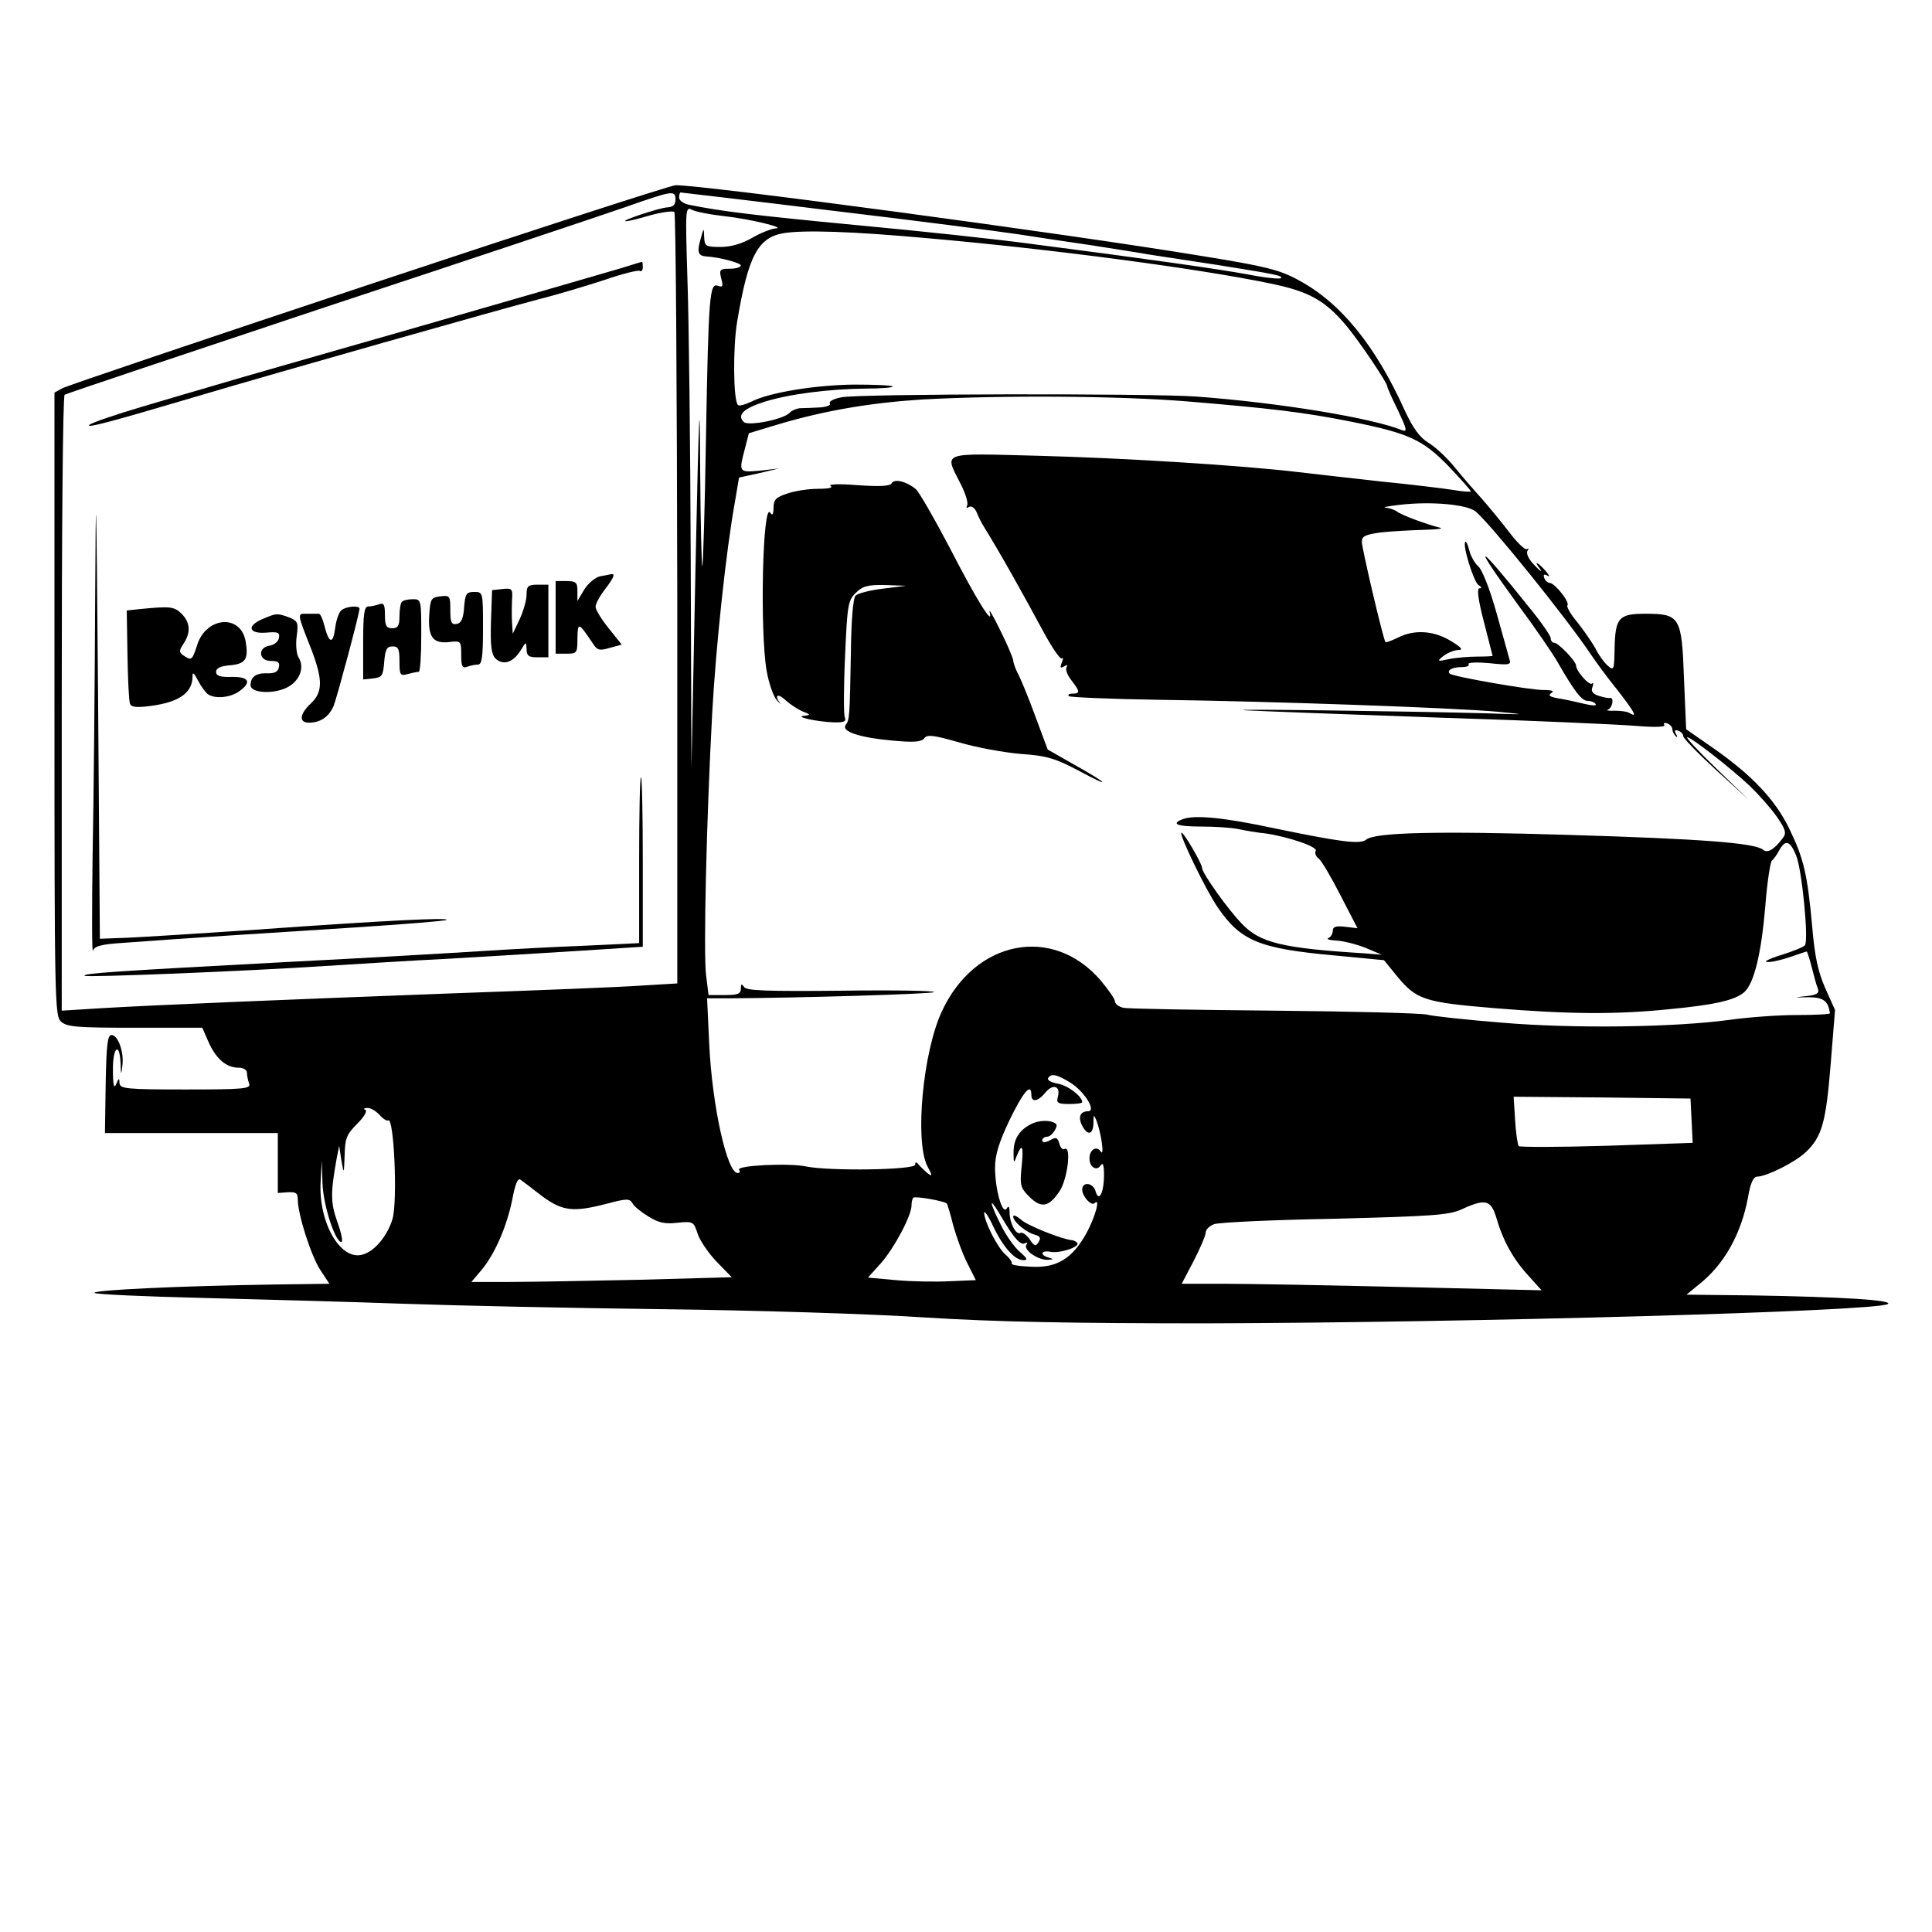
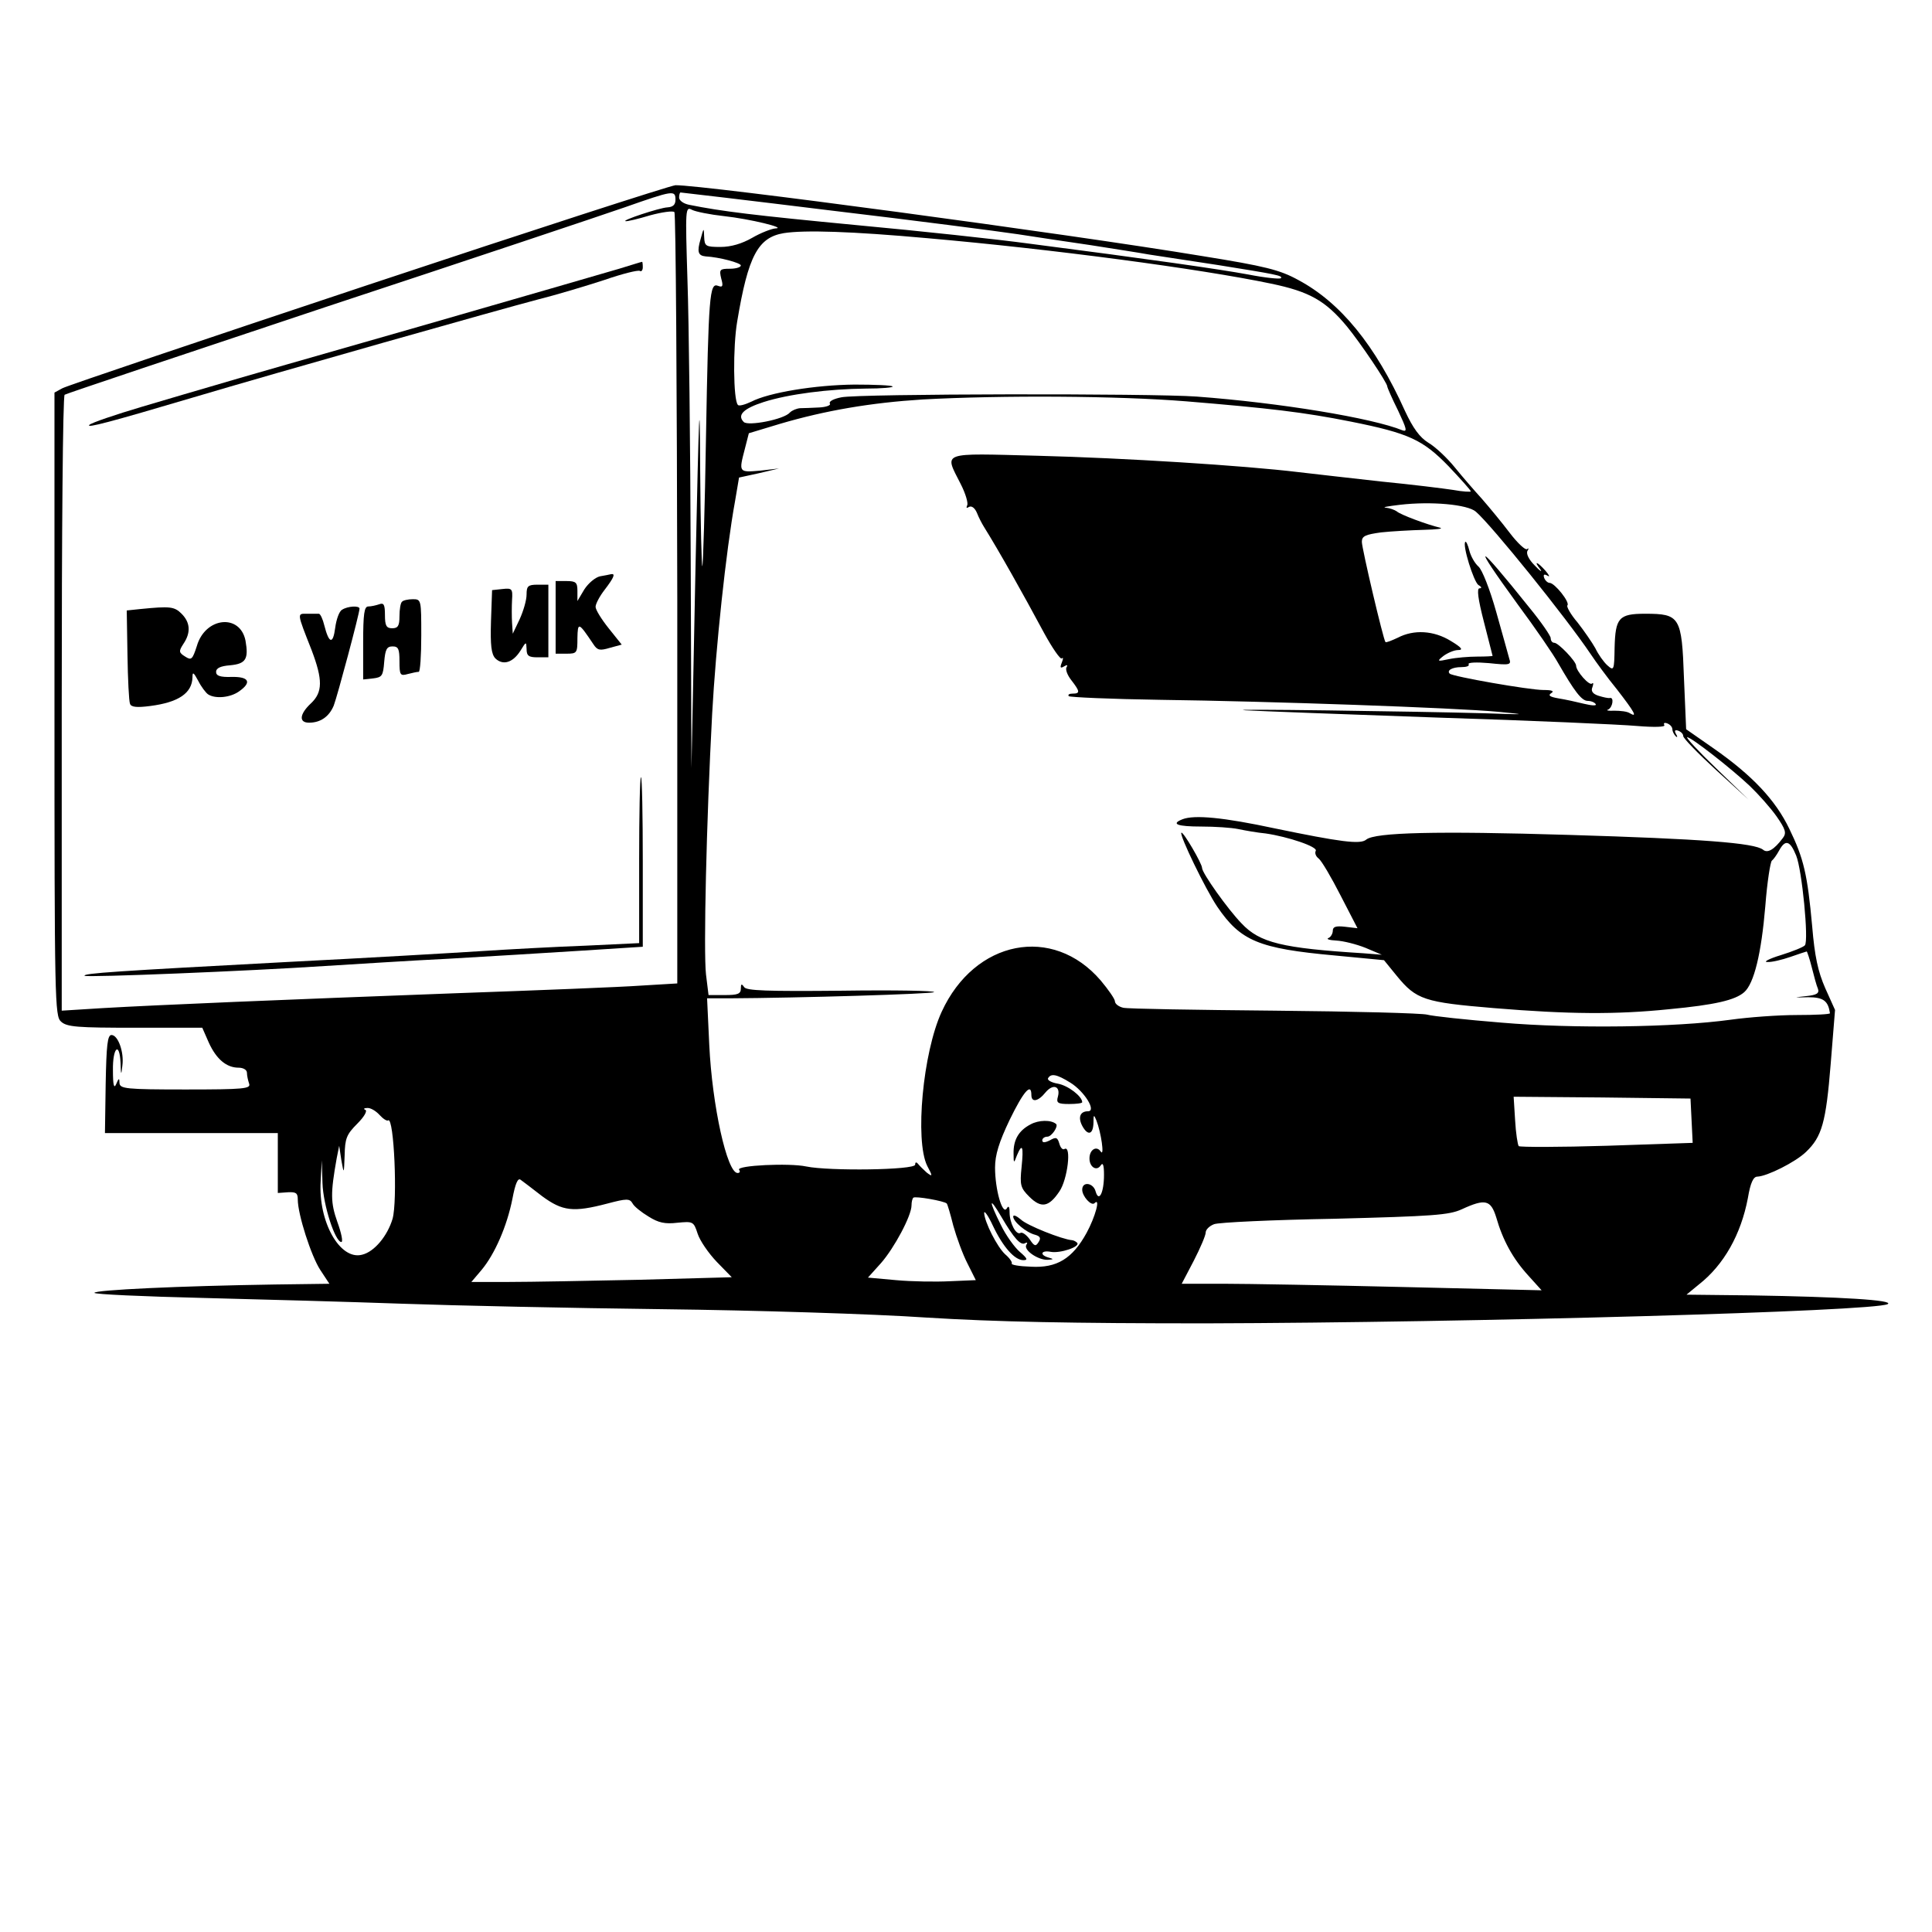
<svg xmlns="http://www.w3.org/2000/svg" version="1.0" width="532pt" height="532pt" viewBox="0 0 532 532" preserveAspectRatio="xMidYMid meet">
  <g transform="translate(0,532) scale(0.1,-0.1)" fill="#000000" stroke="none">
    <path d="M1015 4536 c-451 -150 -830 -278 -843 -285 l-22 -12 0 -858 c0 -818 1 -859 18 -874 16 -15 45 -17 204 -17 l185 0 18 -41 c21 -46 49 -69 82 -69 13 0 23 -6 23 -14 0 -8 3 -21 6 -30 5 -14 -14 -16 -175 -16 -165 0 -181 2 -182 18 0 14 -2 14 -9 -3 -6 -14 -9 -4 -9 38 -1 62 18 81 21 20 1 -35 2 -35 5 -7 5 37 -12 84 -30 84 -11 0 -14 -28 -16 -135 l-2 -135 238 0 238 0 0 -82 0 -83 28 2 c22 1 27 -2 27 -20 0 -41 37 -156 62 -194 l25 -38 -151 -2 c-260 -4 -496 -15 -496 -23 0 -4 134 -10 298 -14 163 -4 412 -11 552 -16 140 -5 462 -12 715 -15 253 -3 579 -13 725 -23 193 -12 403 -16 770 -16 740 2 1841 33 1878 53 19 11 -129 20 -374 24 l-180 2 34 28 c69 54 116 138 135 238 7 42 15 59 26 59 27 1 105 40 134 68 44 42 55 81 68 242 l12 149 -27 60 c-20 46 -29 87 -36 171 -13 142 -23 186 -63 268 -38 79 -102 147 -208 221 l-76 53 -6 141 c-6 169 -11 177 -107 177 -72 0 -82 -11 -84 -94 -1 -62 -2 -64 -20 -48 -10 9 -25 30 -33 47 -9 16 -31 48 -49 71 -19 22 -31 44 -28 47 8 8 -35 62 -49 62 -5 0 -12 6 -15 14 -3 9 0 11 9 6 8 -5 5 1 -5 13 -23 26 -34 29 -15 5 7 -10 0 -6 -15 10 -16 16 -24 32 -20 40 4 6 4 9 -1 5 -4 -4 -26 16 -48 45 -22 29 -56 70 -76 93 -20 22 -54 61 -75 87 -21 26 -54 57 -73 68 -24 15 -42 40 -64 87 -82 182 -178 299 -294 361 -51 28 -91 38 -265 66 -375 62 -1374 196 -1450 195 -14 -1 -394 -124 -845 -274z m845 234 c0 -14 -7 -20 -22 -21 -22 -1 -130 -37 -115 -38 4 -1 34 6 67 16 33 9 63 13 67 9 4 -4 7 -483 8 -1066 l0 -1058 -100 -6 c-55 -4 -284 -13 -510 -21 -483 -18 -817 -32 -973 -41 l-112 -7 0 846 c0 465 3 848 8 850 4 3 327 111 717 241 391 129 762 253 825 275 134 47 140 48 140 21z m431 -30 c228 -27 458 -57 512 -65 53 -8 143 -22 200 -30 56 -9 129 -20 162 -26 33 -5 119 -18 190 -29 156 -25 179 -29 172 -36 -3 -3 -43 1 -89 10 -81 15 -278 43 -603 85 -88 12 -302 35 -475 51 -283 27 -373 38 -462 56 -16 3 -28 12 -28 20 0 8 2 14 4 14 2 0 190 -22 417 -50z m-298 -15 c73 -8 175 -33 142 -34 -11 -1 -40 -12 -64 -26 -28 -16 -58 -25 -87 -25 -41 0 -44 2 -45 28 -1 26 -1 26 -10 -7 -10 -34 -7 -45 14 -47 38 -2 97 -18 97 -25 0 -5 -14 -9 -30 -9 -28 0 -30 -2 -24 -27 6 -21 4 -25 -9 -20 -23 9 -26 -25 -33 -418 -3 -192 -8 -352 -10 -354 -2 -2 -5 117 -6 265 -1 231 -3 191 -13 -276 l-11 -545 -2 570 c-1 314 -5 662 -9 774 -6 198 -6 203 13 193 10 -5 50 -13 87 -17z m562 -61 c342 -30 749 -84 945 -125 106 -22 150 -47 209 -118 37 -45 111 -155 111 -165 0 -3 13 -33 30 -67 23 -49 26 -59 12 -54 -83 34 -338 76 -567 93 -122 9 -930 8 -978 -2 -21 -4 -35 -11 -32 -17 4 -5 -10 -10 -29 -11 -20 -1 -44 -2 -53 -2 -10 -1 -22 -6 -28 -12 -16 -19 -115 -38 -127 -26 -19 19 -1 37 55 55 69 22 180 36 281 37 44 0 77 3 74 6 -4 3 -50 5 -105 5 -108 -1 -236 -22 -284 -47 -17 -8 -34 -13 -37 -9 -13 12 -14 161 -2 230 30 180 57 231 128 243 57 9 187 5 397 -14z m710 -449 c230 -19 325 -30 455 -56 160 -32 198 -50 269 -123 33 -35 61 -66 61 -69 0 -2 -22 -1 -49 4 -26 4 -115 15 -197 23 -82 9 -185 21 -229 26 -149 18 -479 39 -717 45 -271 7 -258 12 -213 -77 14 -27 22 -55 18 -60 -3 -7 -1 -8 5 -4 7 4 16 -2 22 -16 5 -13 14 -30 19 -38 43 -69 108 -185 166 -293 23 -42 45 -74 49 -70 4 4 4 -1 0 -11 -6 -15 -4 -17 6 -11 8 5 11 4 7 -2 -4 -6 2 -22 13 -36 24 -31 25 -37 3 -37 -9 0 -13 -3 -10 -7 4 -3 116 -8 249 -10 307 -4 815 -22 933 -33 83 -8 80 -8 -40 -4 -180 5 -735 13 -655 8 36 -2 274 -11 530 -20 256 -8 502 -19 547 -23 48 -4 79 -3 76 2 -3 6 0 8 8 5 8 -3 14 -10 14 -16 0 -5 4 -14 9 -19 5 -5 6 -2 1 6 -5 9 -3 12 6 9 8 -3 14 -9 14 -15 0 -6 41 -48 90 -93 l90 -82 -89 86 c-49 47 -85 86 -80 86 11 0 120 -85 172 -134 24 -23 57 -60 74 -84 25 -36 28 -46 17 -60 -24 -32 -42 -42 -54 -32 -23 19 -170 30 -535 41 -363 11 -534 7 -558 -13 -16 -14 -73 -6 -252 31 -140 30 -221 38 -254 25 -33 -13 -14 -20 52 -20 37 0 83 -3 102 -7 19 -4 53 -10 75 -12 62 -9 145 -37 138 -48 -3 -6 0 -15 8 -21 8 -6 35 -52 60 -101 l47 -91 -34 4 c-26 3 -34 0 -34 -11 0 -8 -6 -18 -12 -20 -7 -3 3 -6 22 -7 19 -1 55 -10 80 -20 l45 -19 -50 4 c-225 14 -286 29 -336 82 -38 39 -109 139 -109 153 0 12 -52 101 -57 97 -6 -6 66 -155 99 -204 64 -94 114 -115 323 -134 l136 -13 35 -43 c54 -66 76 -73 268 -89 206 -17 336 -18 482 -3 127 12 182 25 207 47 27 24 47 106 58 237 5 66 14 122 18 125 4 3 13 15 20 28 17 31 30 28 47 -14 16 -39 35 -234 24 -247 -4 -5 -34 -17 -66 -27 -33 -10 -49 -19 -38 -19 12 -1 41 6 64 14 23 8 44 15 45 15 1 0 8 -20 14 -44 6 -24 13 -50 17 -59 4 -12 -3 -17 -33 -20 -36 -4 -35 -4 6 -3 42 0 55 -10 60 -44 1 -3 -41 -5 -91 -5 -51 0 -133 -6 -183 -13 -153 -21 -431 -25 -630 -8 -99 8 -191 18 -205 22 -14 4 -203 9 -420 11 -217 2 -405 5 -417 8 -13 3 -23 11 -23 18 0 6 -18 32 -39 57 -132 154 -347 112 -438 -86 -52 -113 -74 -354 -40 -424 16 -30 15 -31 -1 -19 -9 8 -20 19 -24 24 -5 6 -8 5 -8 -2 0 -15 -238 -18 -300 -5 -47 10 -192 3 -185 -9 4 -5 2 -9 -4 -9 -29 0 -70 185 -78 353 l-6 128 59 0 c195 1 560 12 566 17 4 4 -110 6 -254 4 -207 -2 -263 0 -269 10 -7 10 -9 9 -9 -4 0 -15 -9 -18 -44 -18 l-45 0 -7 57 c-7 62 1 419 17 718 10 182 38 448 63 585 l11 65 55 12 55 13 -52 -6 c-59 -5 -59 -5 -42 60 l11 43 86 26 c126 37 250 58 392 67 219 12 540 10 725 -5z m799 -304 c44 -38 248 -291 316 -392 14 -21 46 -65 73 -98 48 -62 57 -78 35 -65 -7 5 -26 7 -43 7 -16 -1 -24 1 -17 3 13 6 17 35 5 32 -5 -1 -18 2 -31 6 -16 5 -22 13 -17 24 3 9 3 13 -1 10 -7 -8 -44 34 -44 49 0 12 -49 63 -60 63 -6 0 -10 6 -10 13 0 6 -26 44 -58 83 -148 185 -164 190 -33 10 49 -66 99 -139 111 -161 45 -78 65 -105 82 -105 9 0 19 -4 22 -9 3 -5 -11 -4 -32 1 -20 5 -52 12 -71 15 -23 4 -29 8 -20 14 10 6 3 9 -21 9 -39 0 -250 37 -258 45 -9 9 7 18 32 18 14 0 23 3 20 8 -3 5 22 6 56 3 57 -6 62 -5 56 12 -3 11 -19 69 -36 129 -17 61 -39 117 -49 125 -10 9 -21 28 -25 44 -4 16 -9 26 -11 24 -9 -8 23 -110 36 -119 9 -5 10 -9 3 -9 -8 0 -4 -30 12 -92 13 -51 24 -94 24 -94 0 -1 -19 -2 -42 -2 -24 0 -59 -3 -78 -7 -33 -7 -34 -6 -15 9 11 8 29 16 40 16 15 0 10 7 -20 25 -47 29 -102 32 -146 9 -17 -8 -32 -14 -34 -12 -6 7 -65 258 -65 276 0 16 10 20 53 26 28 3 81 6 117 7 36 1 56 3 45 6 -34 8 -110 36 -119 45 -6 4 -19 9 -30 10 -12 1 6 4 39 8 86 10 186 1 209 -19z m-1117 -1572 c39 -24 73 -79 49 -79 -22 0 -28 -17 -16 -40 15 -28 30 -25 31 8 0 23 1 24 8 7 13 -33 23 -102 12 -86 -11 17 -31 6 -31 -19 0 -24 20 -36 31 -19 6 9 9 1 9 -26 0 -49 -14 -77 -23 -46 -6 24 -37 29 -37 5 0 -18 25 -46 34 -37 17 17 2 -38 -22 -82 -39 -71 -82 -97 -153 -93 -32 1 -56 5 -53 9 2 3 -6 15 -18 25 -22 20 -57 89 -58 114 0 8 11 -7 24 -35 28 -59 60 -95 84 -95 13 0 11 5 -10 23 -14 12 -38 45 -52 74 -34 68 -33 81 1 23 35 -60 54 -81 66 -73 6 3 7 1 3 -5 -8 -14 32 -42 59 -41 17 1 17 2 3 6 -26 7 -22 21 5 16 26 -5 83 14 73 25 -4 4 -11 7 -14 7 -27 2 -125 41 -141 57 -12 10 -21 14 -21 8 0 -14 36 -44 60 -50 14 -4 17 -9 10 -20 -8 -13 -12 -12 -25 8 -9 12 -20 20 -25 17 -12 -7 -30 27 -30 57 0 16 -3 19 -8 10 -12 -18 -32 53 -32 113 0 35 11 70 40 131 38 78 60 104 60 69 0 -22 19 -18 39 7 21 25 42 17 34 -12 -5 -17 0 -20 31 -20 20 0 36 2 36 5 0 16 -39 46 -67 51 -18 3 -30 10 -27 15 8 14 24 11 61 -12z m1711 -105 l3 -61 -236 -8 c-130 -4 -239 -4 -243 -1 -3 4 -8 36 -10 72 l-4 64 243 -2 244 -3 3 -61z m-3613 16 c10 -11 21 -18 24 -15 16 9 26 -221 12 -271 -14 -47 -50 -91 -84 -99 -61 -16 -121 91 -114 202 l3 58 2 -63 c2 -61 35 -162 52 -162 5 0 0 25 -11 55 -19 54 -19 79 -2 175 l7 35 6 -40 c7 -39 7 -39 9 14 1 46 5 57 35 87 19 19 28 35 22 38 -6 2 -4 5 5 5 9 1 24 -8 34 -19z m448 -224 c56 -41 85 -45 180 -20 53 14 61 14 69 0 4 -8 24 -24 44 -36 27 -17 45 -21 79 -17 43 4 45 4 56 -30 6 -19 30 -54 53 -78 l41 -42 -254 -7 c-140 -3 -301 -6 -359 -6 l-104 0 28 33 c36 43 70 120 85 196 8 42 15 59 23 52 6 -4 33 -25 59 -45z m1114 -20 c2 -2 10 -29 18 -61 9 -32 26 -79 39 -104 l23 -46 -71 -3 c-39 -2 -106 -1 -149 3 l-77 7 36 40 c36 41 84 130 84 159 0 9 2 18 5 21 5 5 85 -9 92 -16z m1513 -38 c18 -63 46 -114 88 -160 l37 -41 -380 9 c-209 5 -432 9 -495 9 l-116 0 33 63 c18 35 33 70 33 78 0 8 10 18 23 23 12 5 162 12 332 15 270 7 315 10 350 26 65 30 80 26 95 -22z" />
    <path d="M1705 4580 c-33 -10 -280 -81 -550 -159 -269 -77 -521 -149 -560 -161 -38 -11 -130 -38 -204 -60 -74 -22 -139 -44 -145 -50 -10 -10 58 8 284 75 232 69 854 245 950 270 52 13 135 38 184 54 49 17 93 28 98 25 4 -3 8 2 8 10 0 9 -1 16 -2 15 -2 0 -30 -9 -63 -19z" />
-     <path d="M262 3665 c-1 -231 -4 -546 -7 -700 -2 -154 -2 -273 1 -263 4 13 23 18 87 22 147 11 377 26 632 42 138 9 252 18 255 21 6 7 -176 -2 -525 -27 -148 -10 -306 -20 -350 -22 l-80 -3 -5 675 c-5 587 -6 620 -8 255z" />
    <path d="M1652 3733 c-13 -3 -32 -19 -43 -36 l-19 -32 0 28 c0 23 -4 27 -30 27 l-30 0 0 -100 0 -100 30 0 c29 0 30 2 30 43 1 45 3 44 44 -17 11 -17 18 -18 45 -10 l33 9 -36 45 c-20 25 -36 51 -36 59 0 8 11 29 25 47 26 34 30 45 18 43 -5 -1 -18 -4 -31 -6z" />
    <path d="M1450 3683 c0 -16 -9 -46 -19 -68 l-19 -40 -2 30 c-1 17 -1 45 0 63 2 31 0 33 -27 30 l-28 -3 -3 -86 c-2 -67 1 -90 12 -102 21 -20 48 -12 69 21 16 26 16 26 17 5 0 -19 6 -23 30 -23 l30 0 0 100 0 100 -30 0 c-26 0 -30 -4 -30 -27z" />
-     <path d="M1278 3648 c-2 -31 -8 -44 -20 -46 -15 -3 -18 4 -18 38 0 39 -1 41 -27 38 -26 -3 -28 -7 -31 -51 -4 -61 10 -80 55 -75 32 4 33 3 33 -35 0 -32 3 -38 16 -33 9 3 22 6 30 6 11 0 14 20 14 100 0 99 0 100 -24 100 -22 0 -25 -5 -28 -42z" />
    <path d="M1107 3663 c-4 -3 -7 -21 -7 -40 0 -26 -4 -33 -20 -33 -16 0 -20 7 -20 36 0 29 -3 35 -16 30 -9 -3 -22 -6 -30 -6 -11 0 -14 -20 -14 -101 l0 -100 28 3 c24 3 27 7 30 46 3 34 7 42 23 42 16 0 19 -7 19 -41 0 -38 2 -41 23 -35 12 3 25 6 30 6 4 0 7 45 7 100 0 98 0 100 -23 100 -13 0 -27 -3 -30 -7z" />
    <path d="M387 3643 l-38 -4 2 -122 c1 -67 4 -128 7 -135 3 -9 18 -11 56 -6 77 10 115 35 116 79 0 16 3 14 16 -10 8 -16 21 -33 27 -37 20 -13 61 -9 85 8 36 25 28 41 -20 40 -32 -1 -43 3 -43 14 0 10 12 16 38 18 44 4 52 17 43 68 -15 75 -111 65 -134 -15 -12 -37 -15 -40 -32 -29 -18 11 -18 15 -5 35 21 31 19 59 -5 83 -20 20 -32 21 -113 13z" />
    <path d="M942 3641 c-8 -4 -16 -27 -19 -50 -6 -46 -17 -44 -30 7 -4 17 -11 32 -15 32 -5 0 -19 0 -33 0 -27 0 -28 4 13 -100 31 -82 31 -116 -2 -147 -31 -29 -34 -53 -5 -53 31 0 55 16 68 47 10 26 71 254 71 267 0 9 -33 7 -48 -3z" />
-     <path d="M722 3615 c-44 -19 -37 -41 12 -37 32 3 37 0 34 -15 -2 -10 -13 -19 -26 -21 -33 -5 -30 -42 4 -42 19 0 25 -4 22 -17 -2 -13 -13 -18 -33 -17 -30 1 -45 -10 -45 -33 0 -20 55 -25 94 -9 39 16 57 56 38 86 -6 10 -8 36 -5 58 5 38 3 42 -21 52 -34 12 -34 12 -74 -5z" />
    <path d="M1760 2952 l0 -229 -147 -7 c-82 -3 -211 -10 -288 -15 -77 -5 -318 -19 -535 -30 -468 -25 -563 -31 -557 -38 6 -5 451 13 662 27 83 5 236 15 340 20 105 6 268 16 363 22 l172 11 0 234 c0 128 -2 233 -5 233 -3 0 -5 -103 -5 -228z" />
-     <path d="M2455 3989 c-5 -8 -33 -9 -94 -5 -48 4 -81 3 -74 -2 8 -5 -5 -8 -35 -8 -26 0 -64 -6 -84 -13 -31 -10 -38 -17 -38 -39 0 -18 -3 -23 -9 -14 -21 33 -29 -325 -10 -435 6 -35 19 -71 28 -81 9 -10 13 -13 9 -8 -17 22 -6 28 15 8 12 -11 33 -25 47 -31 22 -8 23 -10 5 -12 -30 -2 31 -16 79 -18 31 -1 37 2 32 15 -3 8 -3 83 1 167 6 140 8 153 29 174 19 19 33 23 81 22 l58 -2 -64 -8 c-35 -4 -69 -13 -75 -19 -7 -7 -12 -68 -13 -158 -3 -178 -4 -184 -14 -198 -14 -18 38 -35 126 -43 62 -6 82 -4 90 6 8 11 25 9 95 -11 47 -14 124 -28 170 -32 73 -5 95 -12 160 -46 94 -51 84 -37 -13 17 l-72 41 -35 94 c-19 52 -41 105 -48 117 -6 12 -12 28 -12 35 -1 7 -17 45 -36 83 -19 39 -32 61 -29 50 12 -44 -36 33 -110 177 -42 80 -84 153 -93 161 -25 21 -59 30 -67 16z" />
    <path d="M2838 2224 c-33 -17 -48 -43 -47 -81 0 -27 1 -27 9 -5 15 36 19 26 13 -32 -5 -49 -3 -57 21 -81 33 -33 54 -29 83 14 23 33 34 129 14 117 -5 -3 -11 4 -14 15 -5 17 -9 19 -26 9 -14 -7 -21 -7 -21 0 0 5 6 10 14 10 12 0 31 29 24 35 -14 12 -48 11 -70 -1z" />
  </g>
</svg>